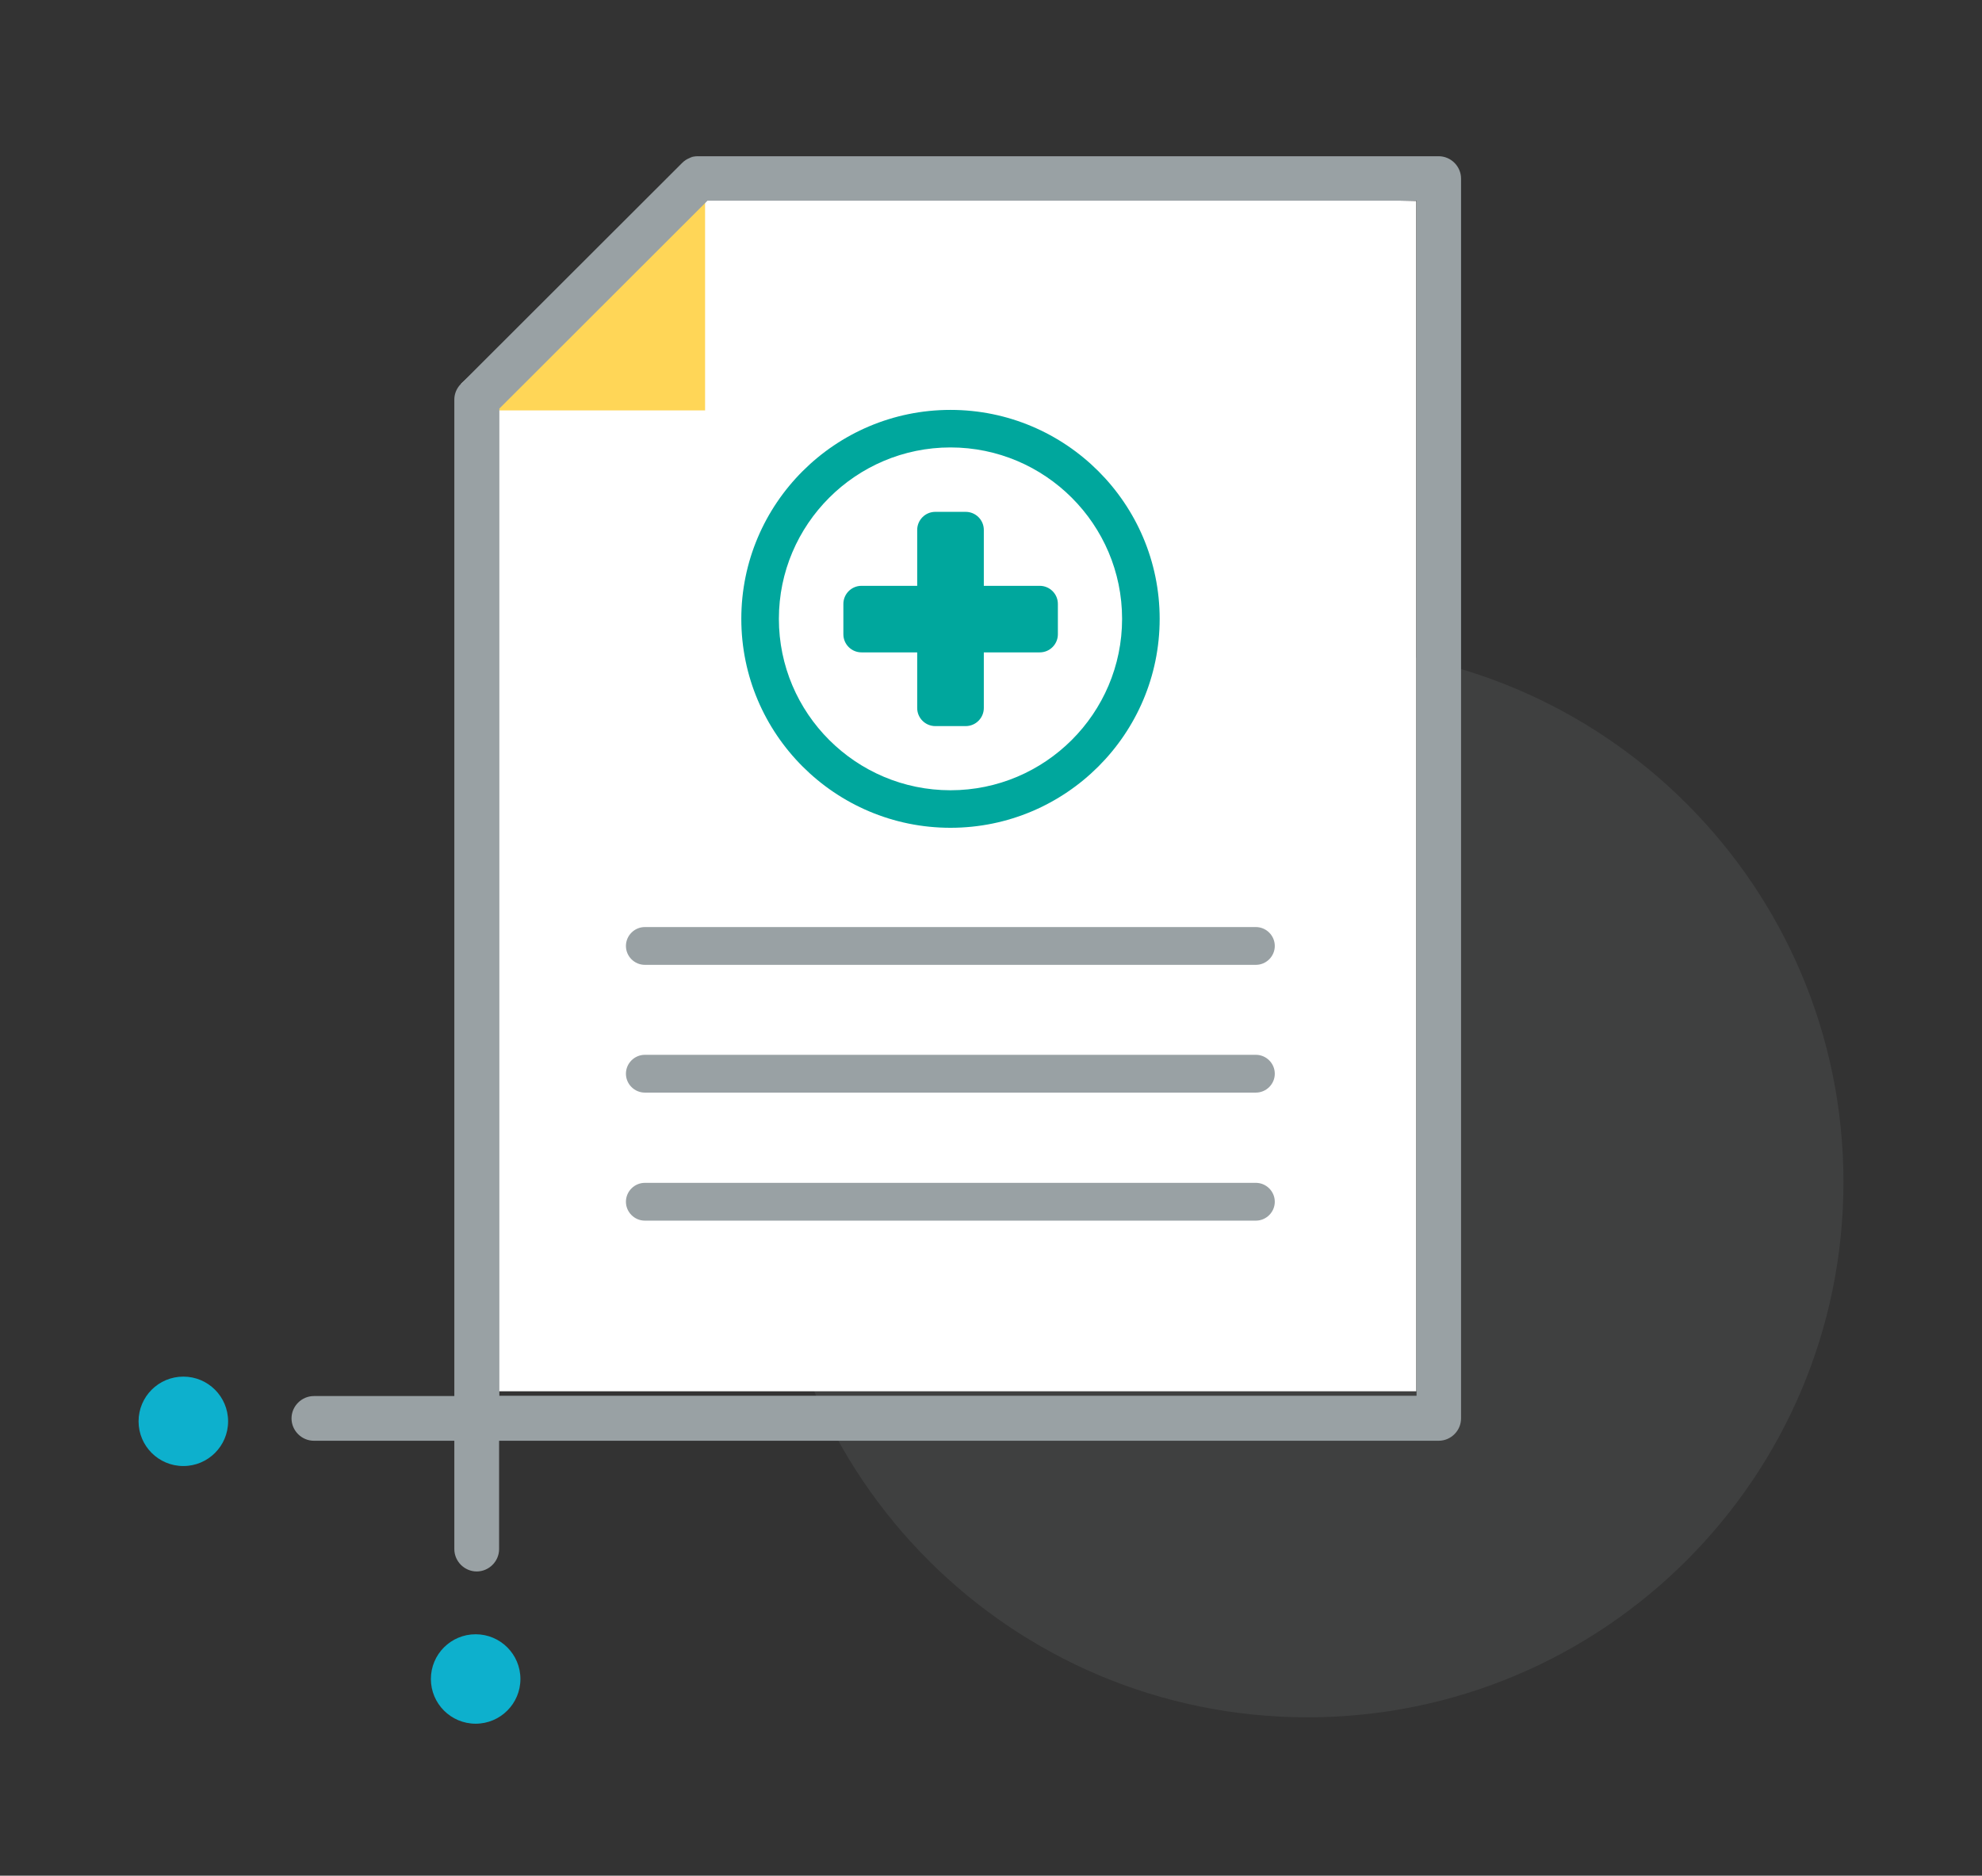
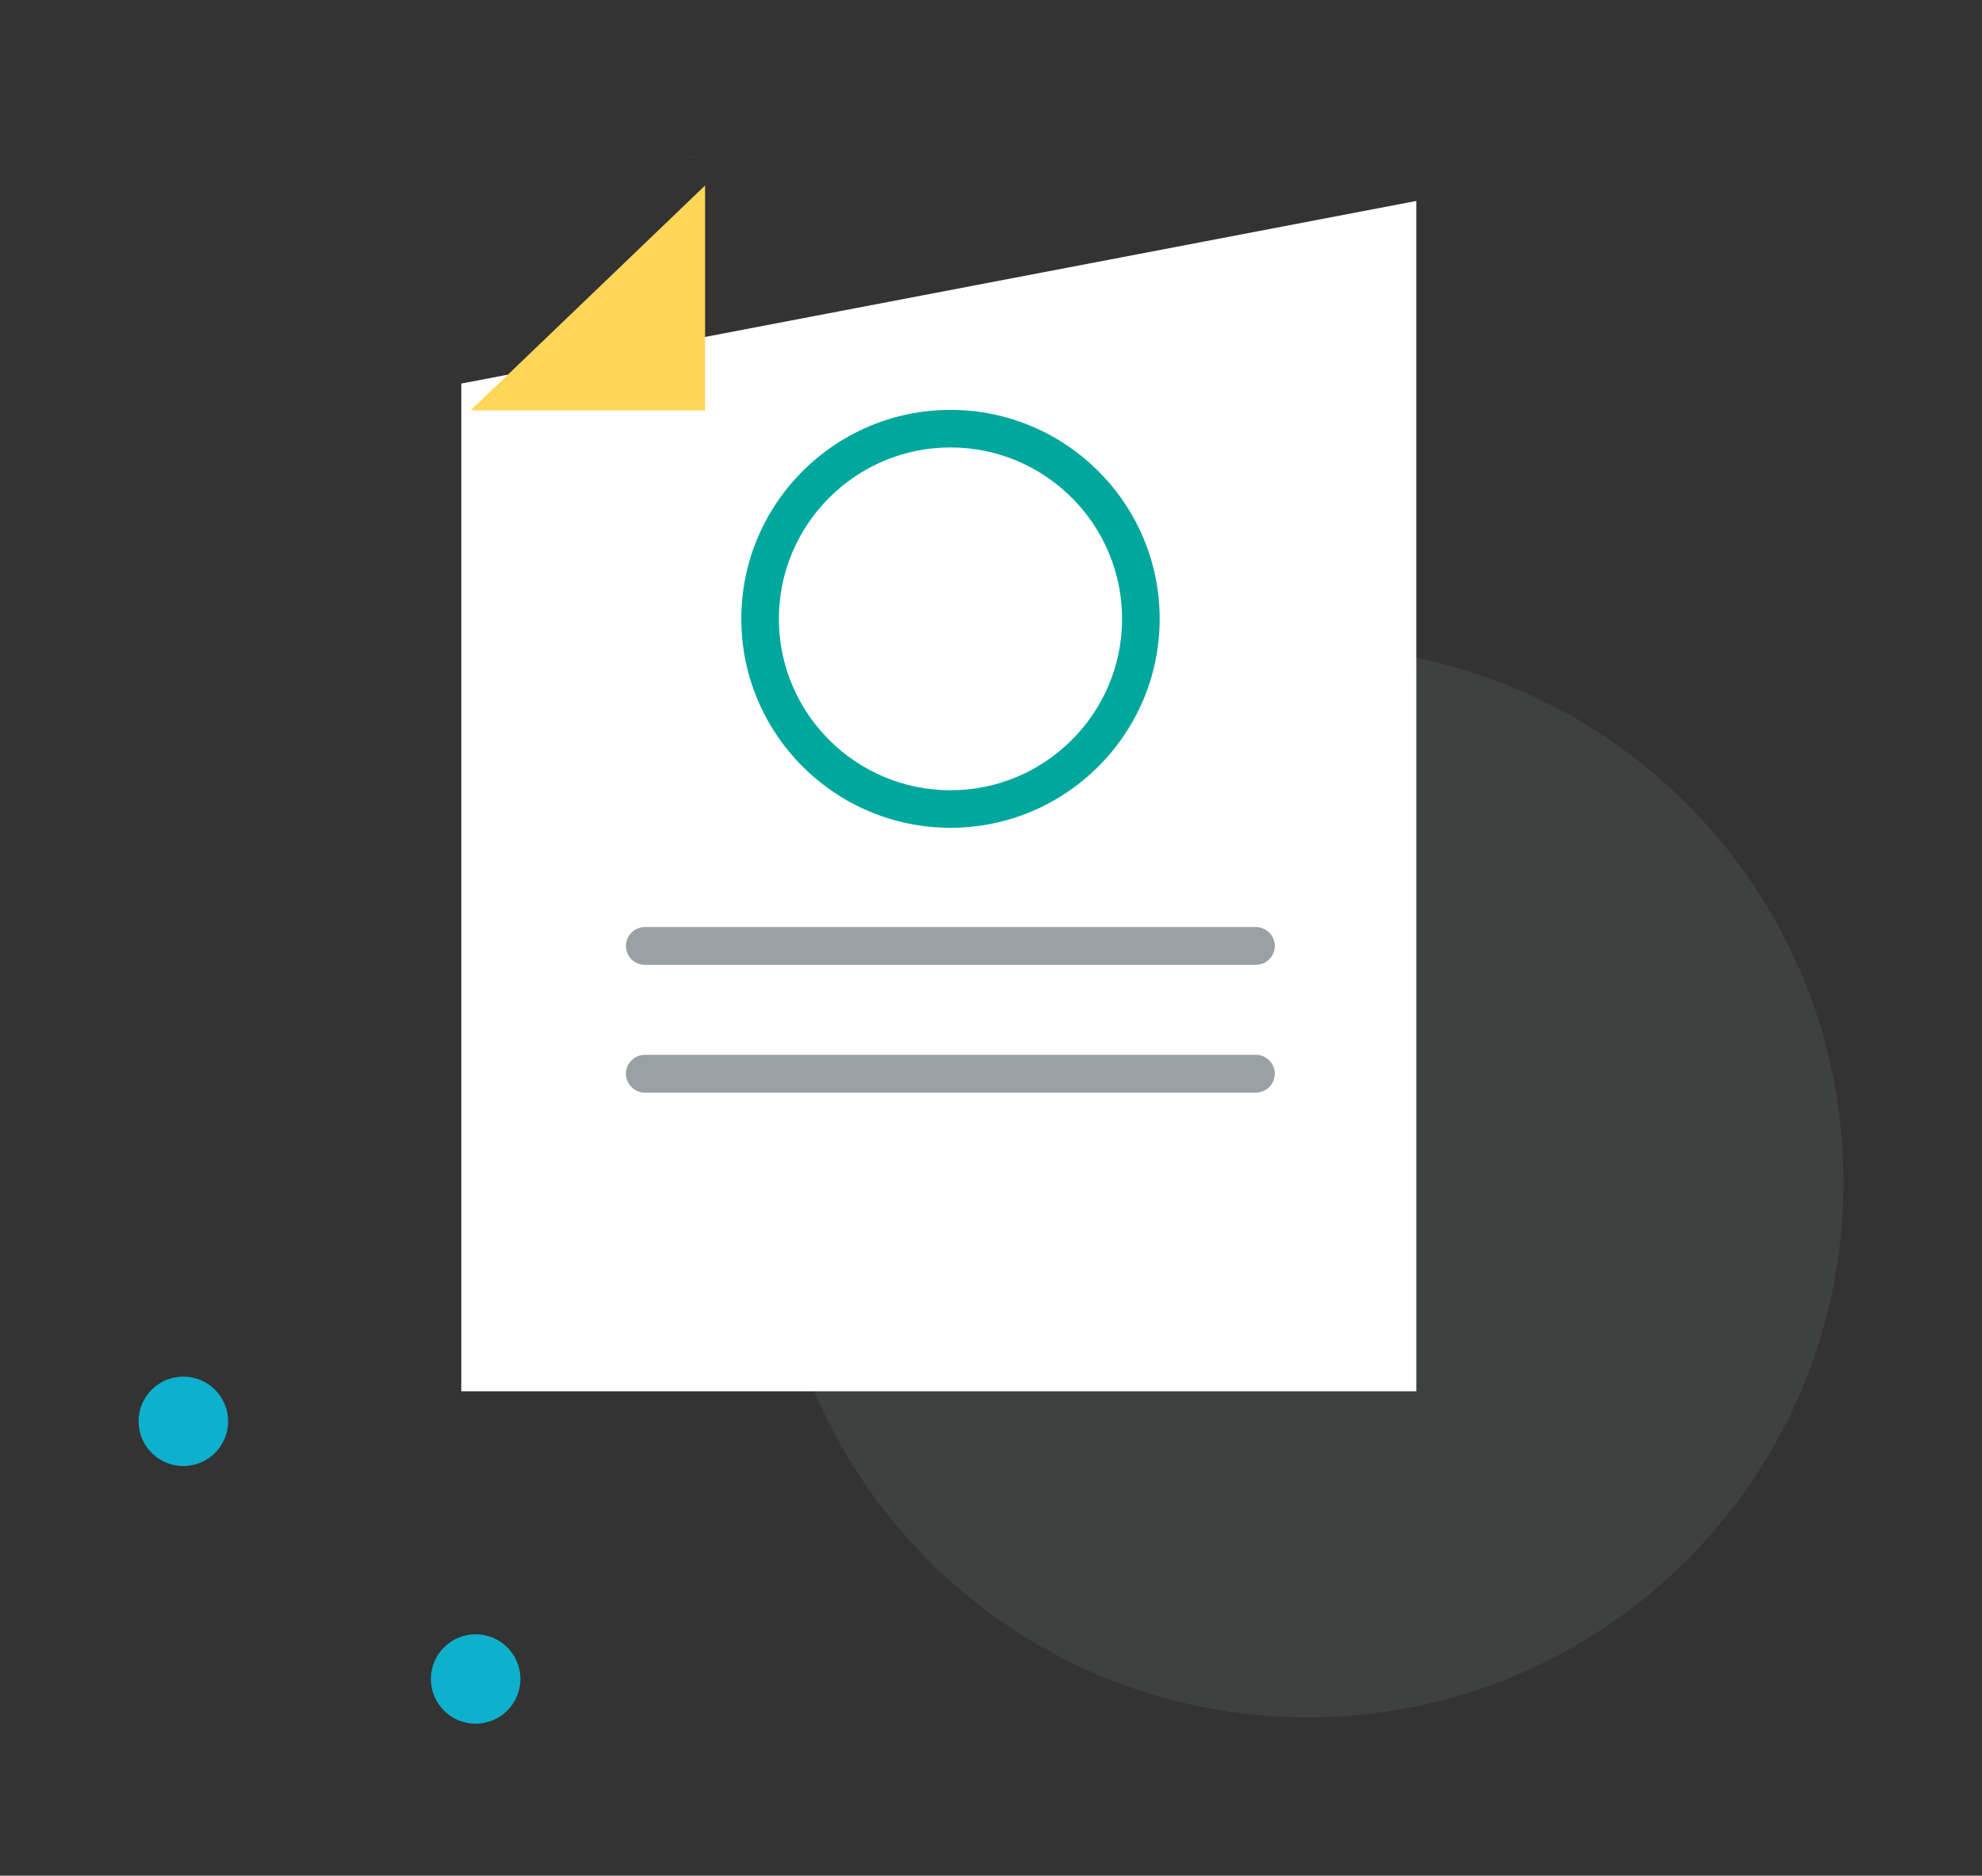
<svg xmlns="http://www.w3.org/2000/svg" width="93" height="88" viewBox="0 0 93 88" fill="none">
  <rect x="0" y="0" width="93" height="88" fill="#333333" stroke="none" />
  <path opacity="0.12" d="M61.354 80.57C75.241 80.57 86.499 69.326 86.499 55.457C86.499 41.588 75.241 30.345 61.354 30.345C47.467 30.345 36.21 41.588 36.21 55.457C36.21 69.326 47.467 80.57 61.354 80.57Z" fill="#99A1A4" />
  <path d="M32.347 7.405C32.472 7.355 32.609 7.318 32.747 7.318C32.609 7.318 32.472 7.343 32.347 7.405Z" fill="#99A1A4" />
-   <path d="M21.644 17.995L32.009 8.704L66.456 9.428V17.995V65.273H21.644V17.995Z" fill="white" />
+   <path d="M21.644 17.995L66.456 9.428V17.995V65.273H21.644V17.995Z" fill="white" />
  <path d="M33.084 8.704V19.256H22.081L33.084 8.704Z" fill="#FFD657" />
-   <path d="M67.506 7.33H32.746C32.609 7.33 32.471 7.355 32.346 7.418C32.221 7.468 32.109 7.543 32.009 7.643L21.631 18.007C21.431 18.207 21.318 18.469 21.318 18.744V65.498H14.729C14.154 65.498 13.679 65.972 13.679 66.546C13.679 67.121 14.154 67.595 14.729 67.595H21.318V72.678C21.318 73.252 21.793 73.727 22.369 73.727C22.944 73.727 23.419 73.252 23.419 72.678V67.595H67.506C68.081 67.595 68.556 67.121 68.556 66.546V8.379C68.556 7.805 68.081 7.33 67.506 7.33ZM66.455 65.485H23.431V19.169L31.709 10.902L33.197 9.416H66.468V65.485H66.455Z" fill="#99A1A4" />
  <path d="M22.318 80.87C23.478 80.87 24.419 79.93 24.419 78.772C24.419 77.613 23.478 76.674 22.318 76.674C21.158 76.674 20.218 77.613 20.218 78.772C20.218 79.93 21.158 80.87 22.318 80.87Z" fill="#0DB0CD" />
  <path d="M8.603 68.781C9.763 68.781 10.703 67.842 10.703 66.684C10.703 65.525 9.763 64.586 8.603 64.586C7.442 64.586 6.502 65.525 6.502 66.684C6.502 67.842 7.442 68.781 8.603 68.781Z" fill="#0DB0CD" />
-   <path d="M43.887 34.066H45.312C45.787 34.066 46.163 33.679 46.163 33.217V30.607H48.788C49.263 30.607 49.638 30.22 49.638 29.758V28.334C49.638 27.86 49.251 27.485 48.788 27.485H46.163V24.863C46.163 24.388 45.775 24.014 45.312 24.014H43.887C43.412 24.014 43.037 24.401 43.037 24.863V27.485H40.423C39.948 27.485 39.573 27.872 39.573 28.334V29.758C39.573 30.233 39.961 30.607 40.423 30.607H43.037V33.217C43.037 33.692 43.424 34.066 43.887 34.066Z" fill="#00A79D" />
  <path d="M44.599 38.837C39.185 38.837 34.784 34.441 34.784 29.034C34.784 23.627 39.185 19.231 44.599 19.231C50.013 19.231 54.414 23.627 54.414 29.034C54.414 34.441 50.013 38.837 44.599 38.837ZM44.599 20.992C40.161 20.992 36.547 24.601 36.547 29.034C36.547 33.467 40.161 37.076 44.599 37.076C49.038 37.076 52.651 33.467 52.651 29.034C52.651 24.601 49.038 20.992 44.599 20.992Z" fill="#00A79D" />
  <path d="M58.928 45.267H30.258C29.77 45.267 29.37 44.868 29.37 44.381C29.37 43.894 29.77 43.494 30.258 43.494H58.928C59.416 43.494 59.816 43.894 59.816 44.381C59.816 44.868 59.416 45.267 58.928 45.267Z" fill="#99A1A4" />
  <path d="M58.928 51.261H30.258C29.77 51.261 29.37 50.862 29.37 50.375C29.37 49.888 29.77 49.488 30.258 49.488H58.928C59.416 49.488 59.816 49.888 59.816 50.375C59.816 50.862 59.416 51.261 58.928 51.261Z" fill="#99A1A4" />
-   <path d="M58.928 57.268H30.258C29.77 57.268 29.37 56.868 29.37 56.382C29.37 55.895 29.77 55.495 30.258 55.495H58.928C59.416 55.495 59.816 55.895 59.816 56.382C59.816 56.868 59.416 57.268 58.928 57.268Z" fill="#99A1A4" />
</svg>